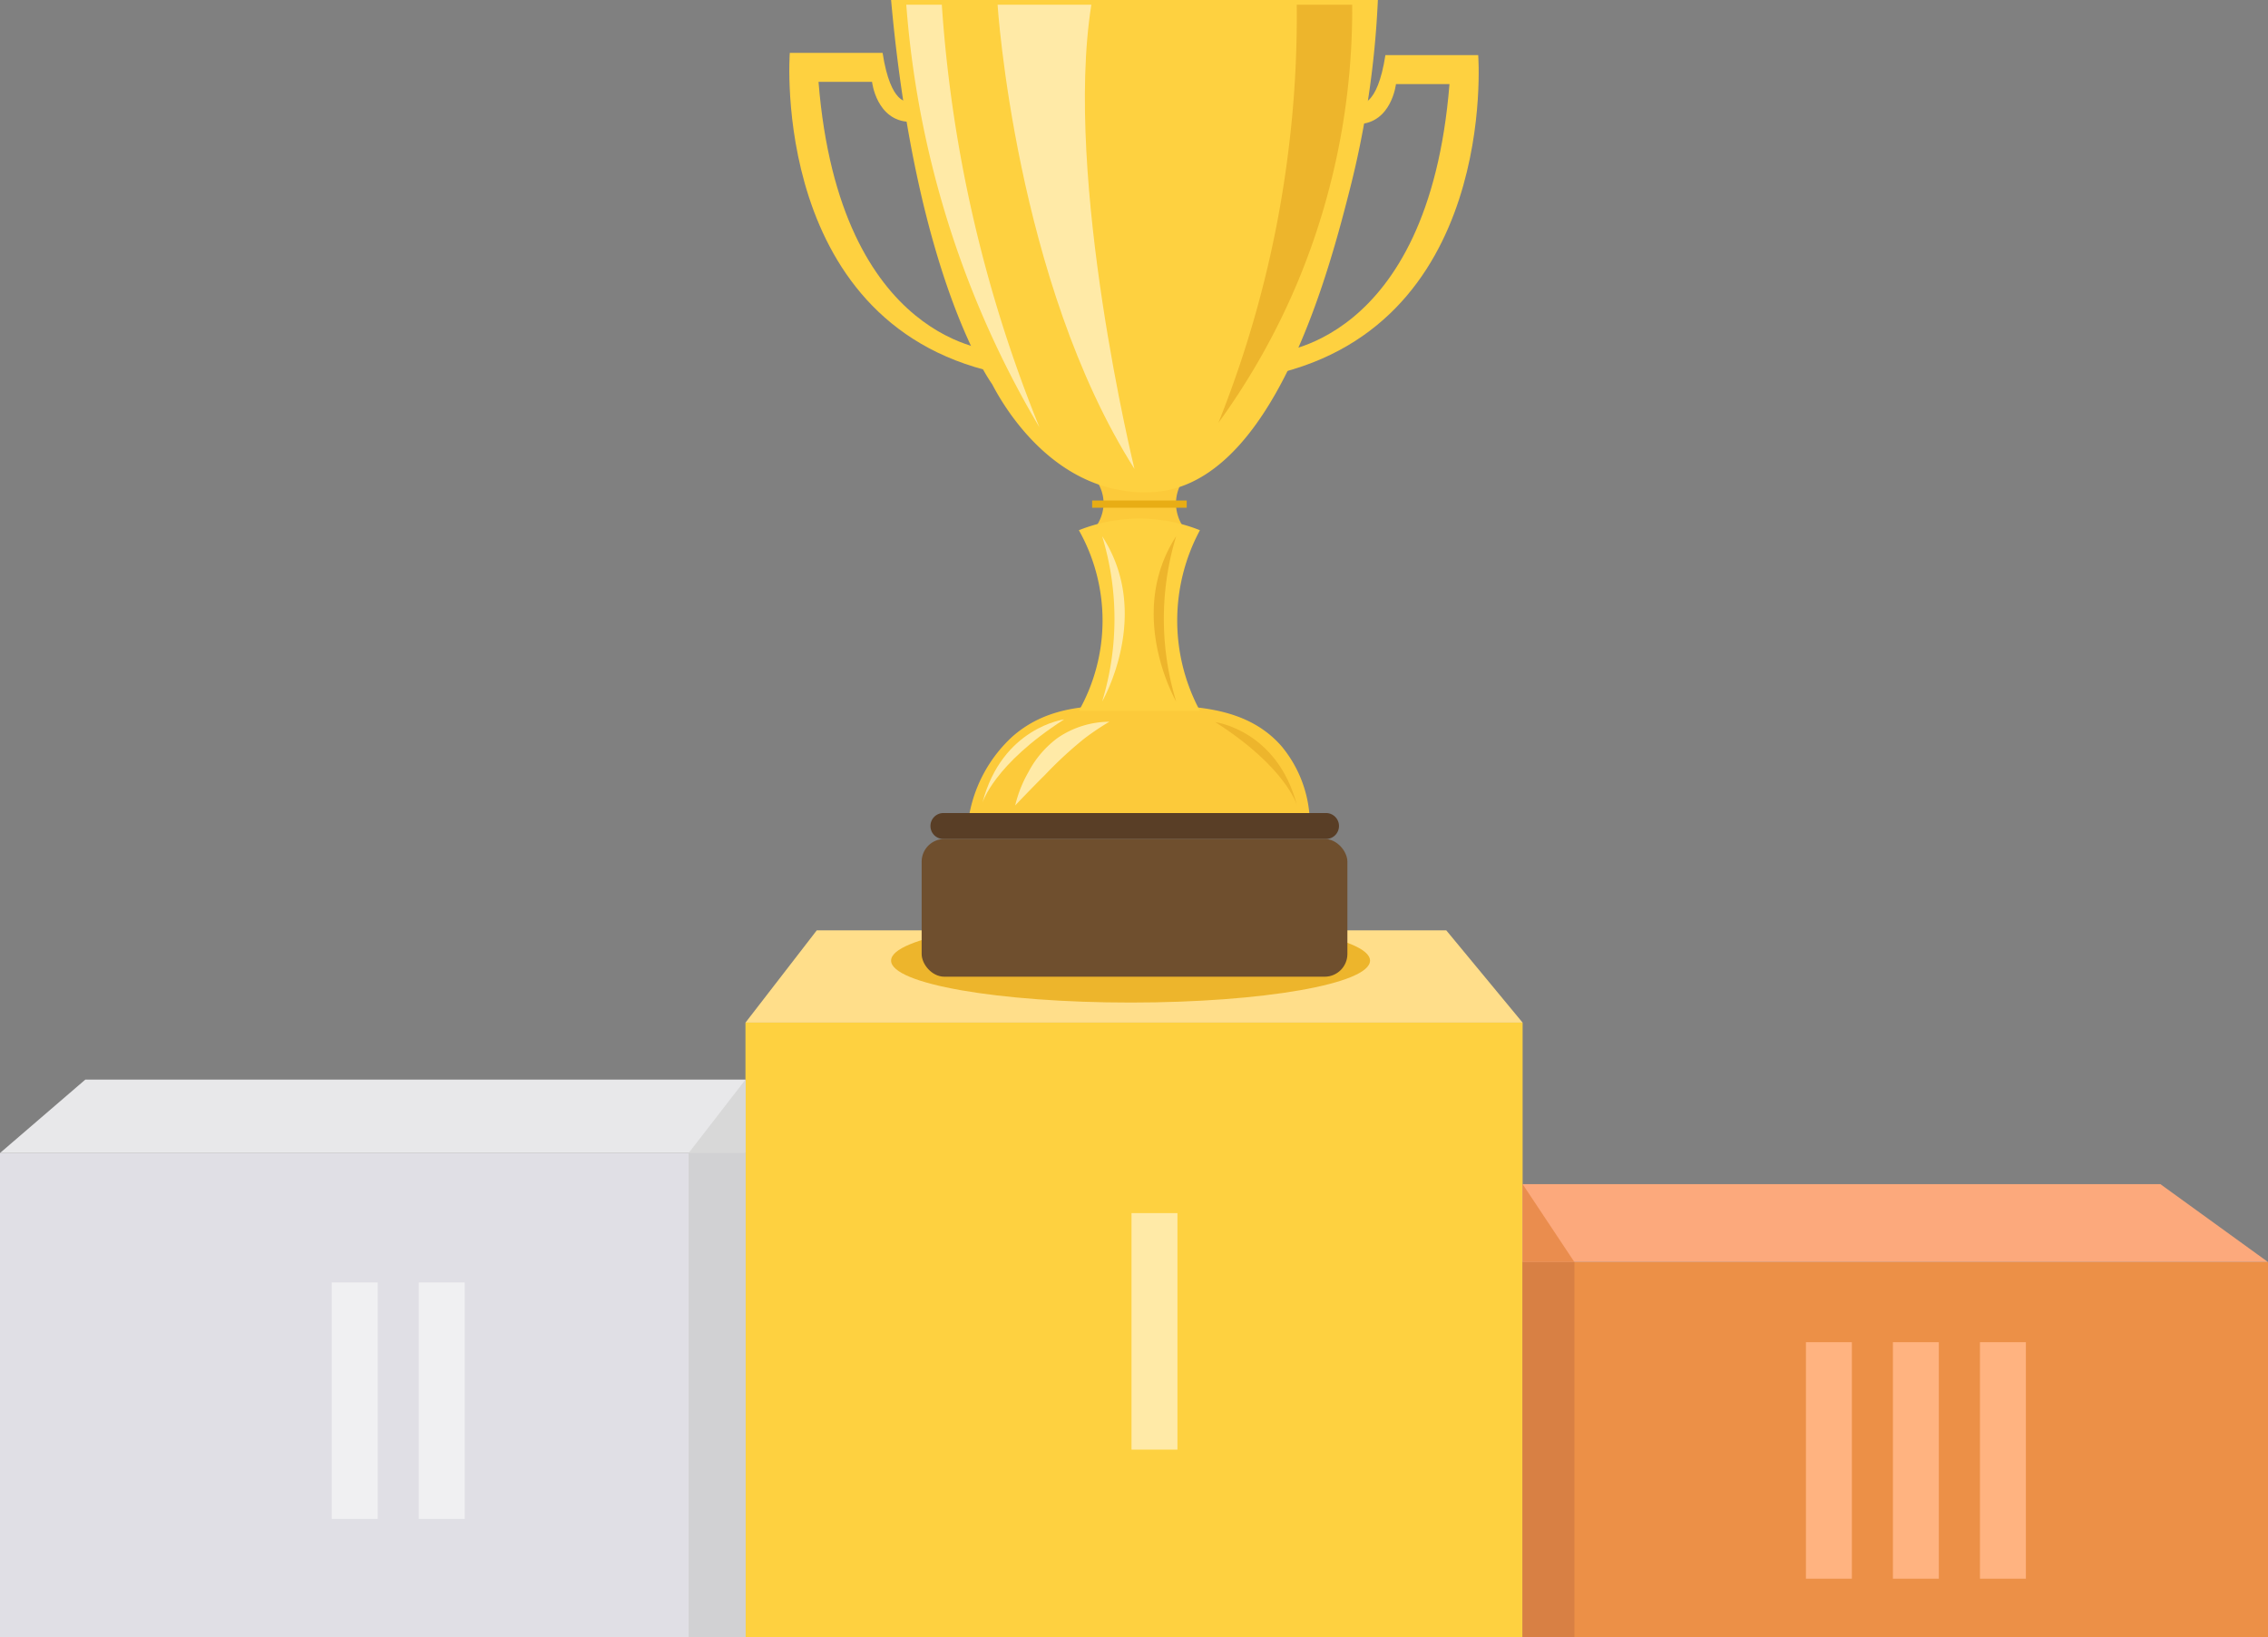
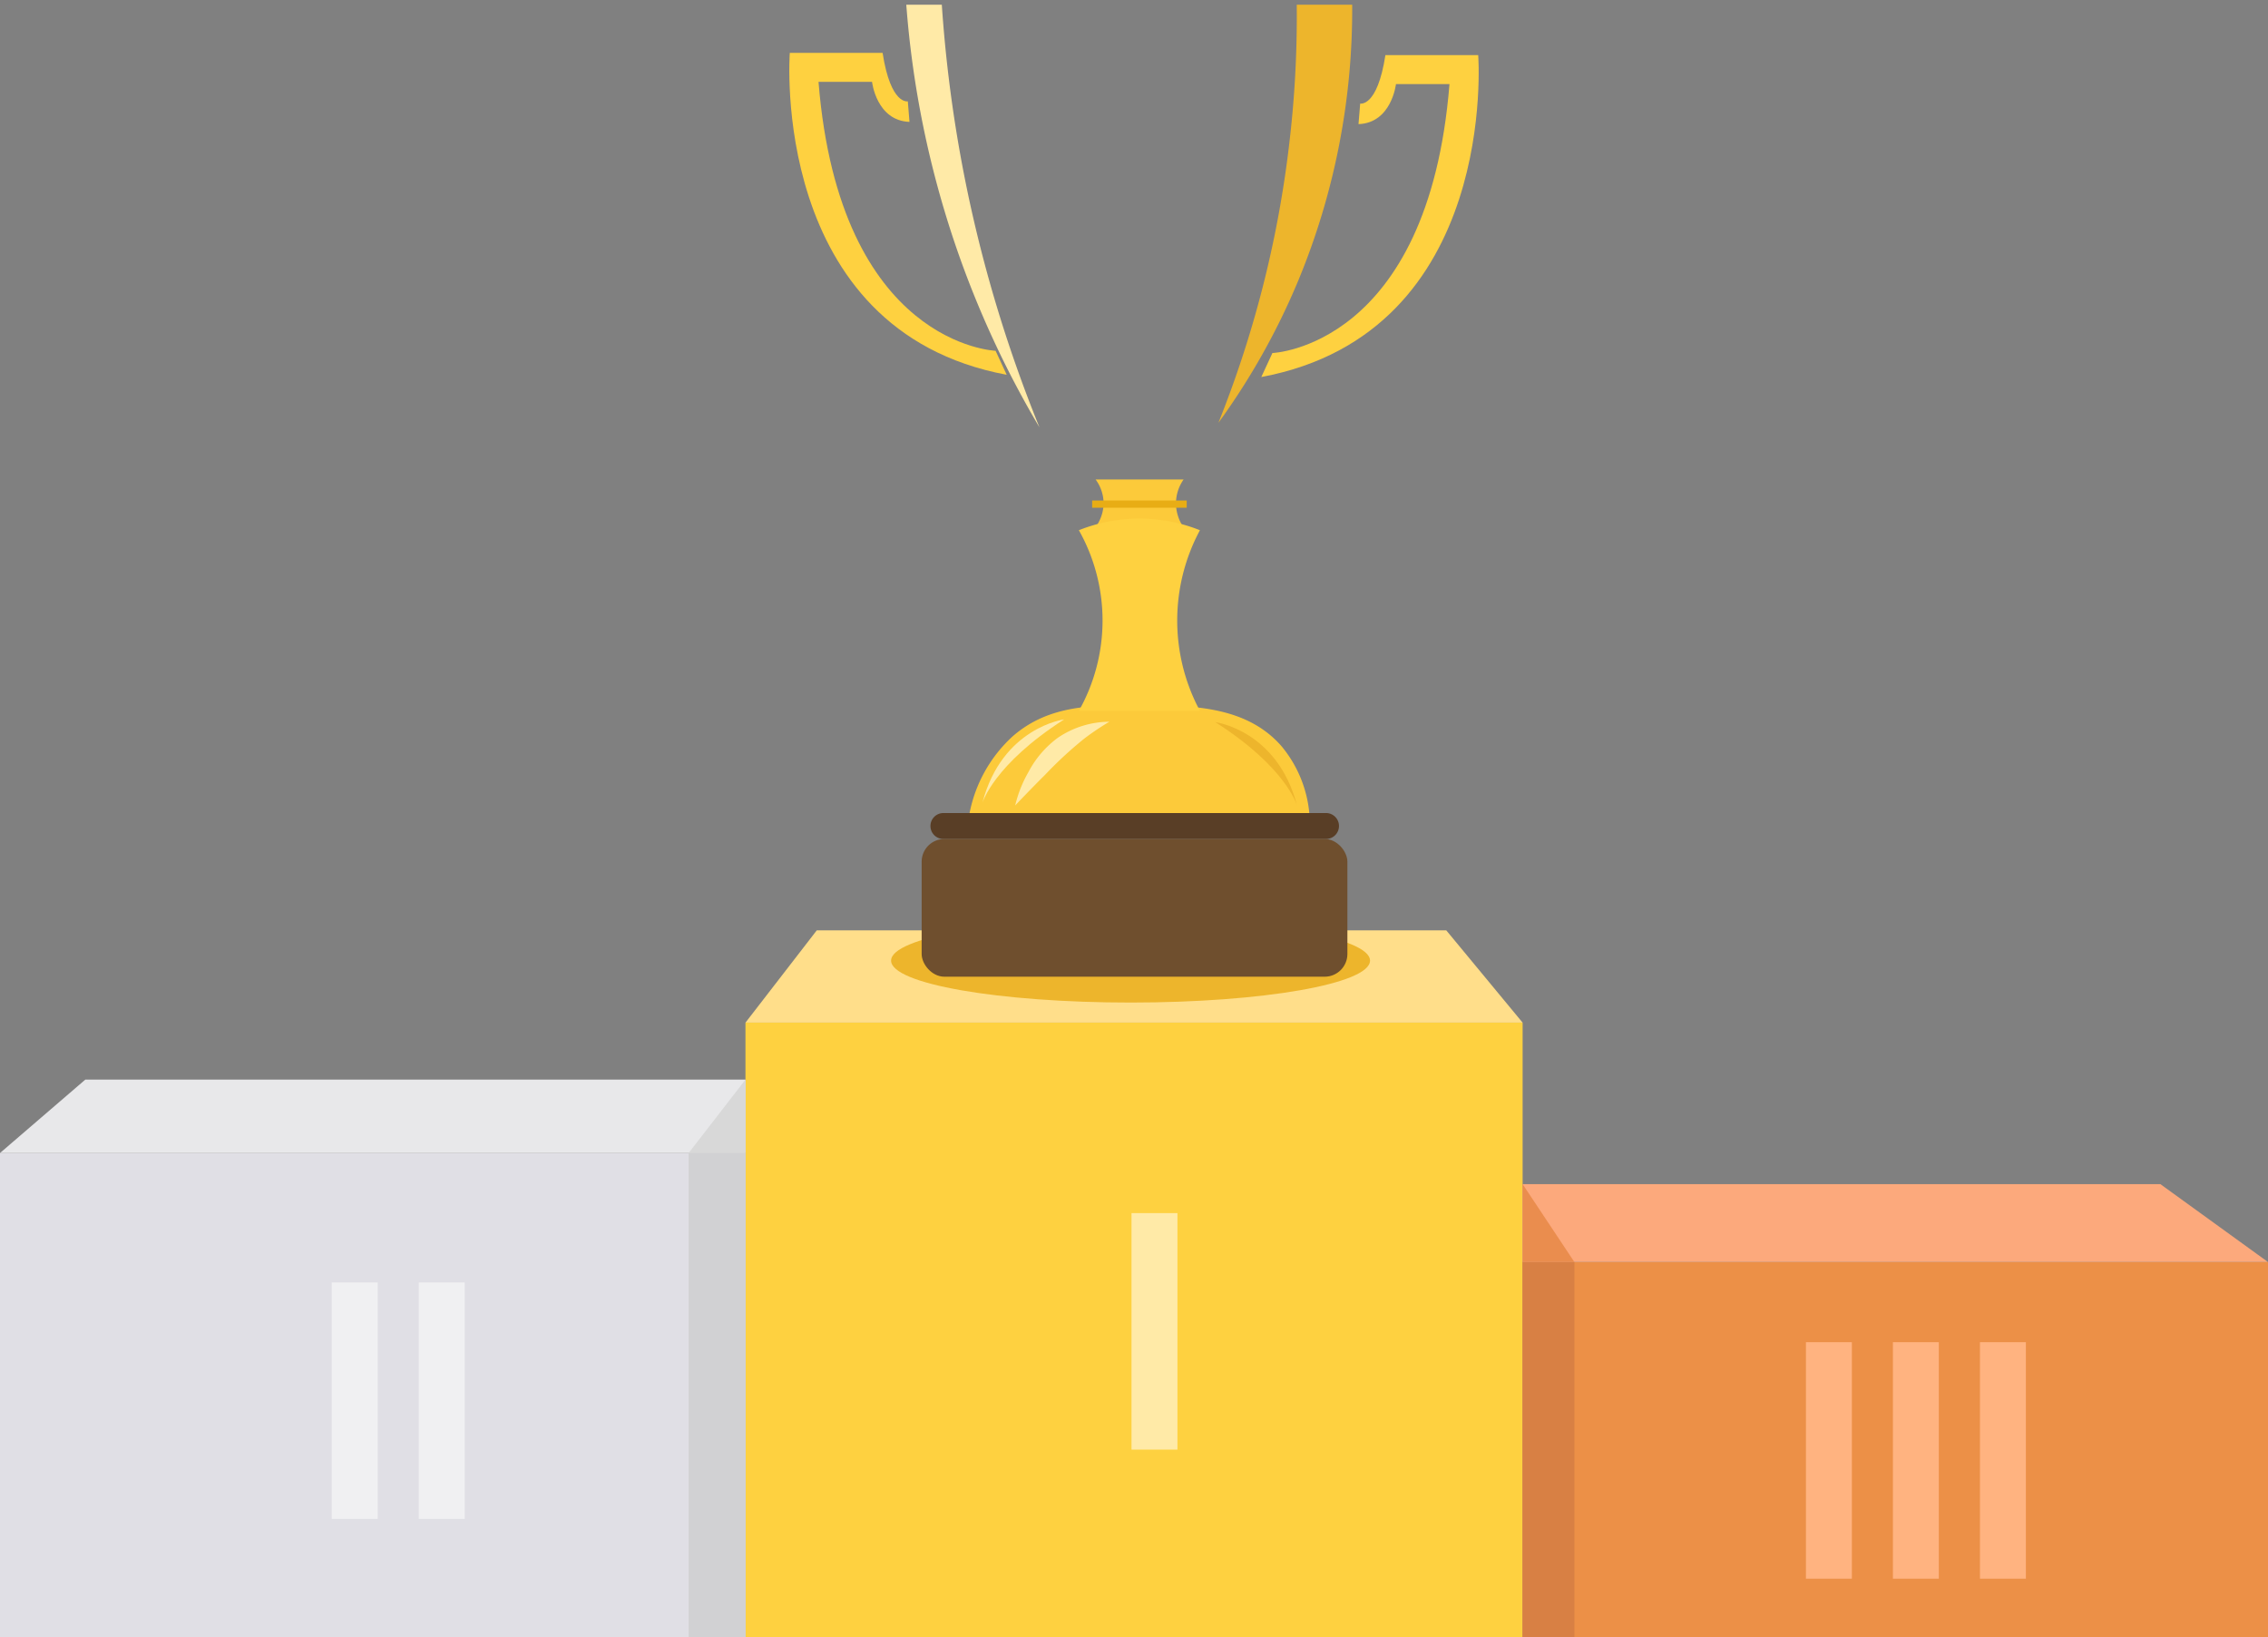
<svg xmlns="http://www.w3.org/2000/svg" viewBox="0 0 283.46 204.57">
  <rect x="0" y="0" width="283.46" height="204.57" fill="#808080" stroke="none" />
  <defs>
    <style>.cls-1{fill:#fed140;}.cls-2{fill:#e0dfe5;}.cls-3{fill:#ec9047;}.cls-4{fill:#ffeaa7;}.cls-5{fill:#f0f0f2;}.cls-6{fill:#ffb380;}.cls-7{fill:#ffde8a;}.cls-8{fill:#fca97c;}.cls-9{fill:#e8e8ea;}.cls-10{fill:#d1d1d3;}.cls-11{fill:#d88044;}.cls-12{fill:#edb52c;}.cls-13{fill:#fcca3a;}.cls-14{fill:#e8ad15;}.cls-15{fill:#593e26;}.cls-16{fill:#6f4f2e;}.cls-17{fill:#ea8d4e;}.cls-18{fill:#d8d8d8;}</style>
  </defs>
  <title>Asset 1</title>
  <g id="Layer_2" data-name="Layer 2">
    <g id="Isolation_Mode" data-name="Isolation Mode">
      <g id="Layer_1-2" data-name="Layer 1">
        <rect class="cls-1" x="93.17" y="127.78" width="97.13" height="76.79" />
        <rect class="cls-2" y="144.07" width="93.17" height="60.5" />
        <rect class="cls-3" x="190.3" y="157.69" width="93.17" height="46.89" />
        <path class="cls-4" d="M147.16,151.58v29.55h-5.74V151.58Z" />
        <path class="cls-5" d="M47.21,160.24v29.55H41.46V160.24Z" />
        <path class="cls-5" d="M58.08,160.24v29.55H52.34V160.24Z" />
        <path class="cls-6" d="M231.45,167.71v29.55h-5.74V167.71Z" />
        <path class="cls-6" d="M242.32,167.71v29.55h-5.74V167.71Z" />
        <path class="cls-6" d="M253.2,167.71v29.55h-5.74V167.71Z" />
        <polygon class="cls-7" points="93.17 127.78 102.08 116.25 180.76 116.25 190.3 127.78 93.17 127.78" />
        <polygon class="cls-8" points="283.46 157.69 270.01 147.96 190.3 147.96 190.3 157.69 283.46 157.69" />
        <polygon class="cls-9" points="0 144.07 10.66 134.9 93.17 134.9 93.17 144.07 0 144.07" />
        <rect class="cls-10" x="86.07" y="144.07" width="7.1" height="60.5" />
        <rect class="cls-11" x="190.3" y="157.69" width="6.48" height="46.89" />
        <ellipse class="cls-12" cx="141.3" cy="120.03" rx="29.93" ry="5.24" />
        <path class="cls-1" d="M170,12.94s2.14.5,3.15-6.05h11.6s2.65,34.67-27.11,40.22l1.39-3s19.48-.69,22.13-33.6l-6.69,0s-.54,4.85-4.68,5Z" />
        <path class="cls-1" d="M113.46,12.66s-2.14.5-3.15-6.05H98.71s-2.65,34.67,27.11,40.22l-1.39-3s-19.48-.69-22.13-33.6l6.69,0s.54,4.85,4.68,5Z" />
        <path class="cls-13" d="M163.64,101.59H121.18A17.56,17.56,0,0,1,126.57,92c4.54-3.95,10-3.92,16-3.88,6.34,0,13.19.08,17.59,5.11A15.31,15.31,0,0,1,163.64,101.59Z" />
        <path class="cls-13" d="M148.93,67a17.26,17.26,0,0,0-13-.09,5.27,5.27,0,0,0,2-3.88,5.06,5.06,0,0,0-1-3.12h11a5.22,5.22,0,0,0-.95,3.22A5.42,5.42,0,0,0,148.93,67Z" />
        <rect class="cls-14" x="136.5" y="62.54" width="11.82" height="0.9" />
-         <path class="cls-1" d="M111.37,0h60.84a116.63,116.63,0,0,1-3.48,23.56c-2.38,9.32-8.93,35-22.94,37.72a15.86,15.86,0,0,1-5.55,0C130.56,59.73,125.24,50.4,124,48,124,48,114.54,35.17,111.37,0Z" />
        <path class="cls-4" d="M113.27.59a121.58,121.58,0,0,0,6.18,30.14,121.44,121.44,0,0,0,10.46,22.66,171,171,0,0,1-9.35-31.21A170.64,170.64,0,0,1,117.71.59Z" />
-         <path class="cls-4" d="M124.68.59s2.22,34.54,17.11,58c0,0-8.87-36.12-5.39-58Z" />
        <path class="cls-12" d="M162.07.59a135.11,135.11,0,0,1-1,17.9,136.18,136.18,0,0,1-8.79,34.34,87.17,87.17,0,0,0,10-17.82A88.4,88.4,0,0,0,169,.59Z" />
        <path class="cls-1" d="M150,88.82H134.84a23,23,0,0,0,0-22.57,20.46,20.46,0,0,1,15.13,0,23.85,23.85,0,0,0,0,22.57Z" />
-         <path class="cls-4" d="M137.75,67a35.37,35.37,0,0,1,0,20.65S144.1,76.74,137.75,67Z" />
-         <path class="cls-12" d="M147,67a35.37,35.37,0,0,0,0,20.65S140.68,76.74,147,67Z" />
        <path class="cls-4" d="M133,89.89s-7.75,1-10.21,10.4C122.81,100.3,124.14,95.57,133,89.89Z" />
        <path class="cls-12" d="M151.89,90.23s7.75,1,10.21,10.4C162.1,100.63,160.78,95.9,151.89,90.23Z" />
        <path class="cls-4" d="M138.65,90.18a11.57,11.57,0,0,0-6.43,2,12.55,12.55,0,0,0-3.69,4.3,15.72,15.72,0,0,0-1.65,4.16c1.48-1.55,2.75-2.85,3.74-3.83a49.47,49.47,0,0,1,4.92-4.54A33.08,33.08,0,0,1,138.65,90.18Z" />
        <path class="cls-15" d="M165.73,104.83H117.91a1.62,1.62,0,0,1-1.62-1.62h0a1.62,1.62,0,0,1,1.62-1.62h47.82a1.62,1.62,0,0,1,1.62,1.62h0A1.62,1.62,0,0,1,165.73,104.83Z" />
        <rect class="cls-16" x="115.19" y="104.83" width="53.21" height="17.21" rx="2.84" ry="2.84" />
        <polygon class="cls-17" points="196.77 157.69 190.3 147.96 190.3 157.69 196.77 157.69" />
        <polygon class="cls-18" points="93.17 134.9 86.07 144.07 93.17 144.07 93.17 134.9" />
      </g>
    </g>
  </g>
</svg>